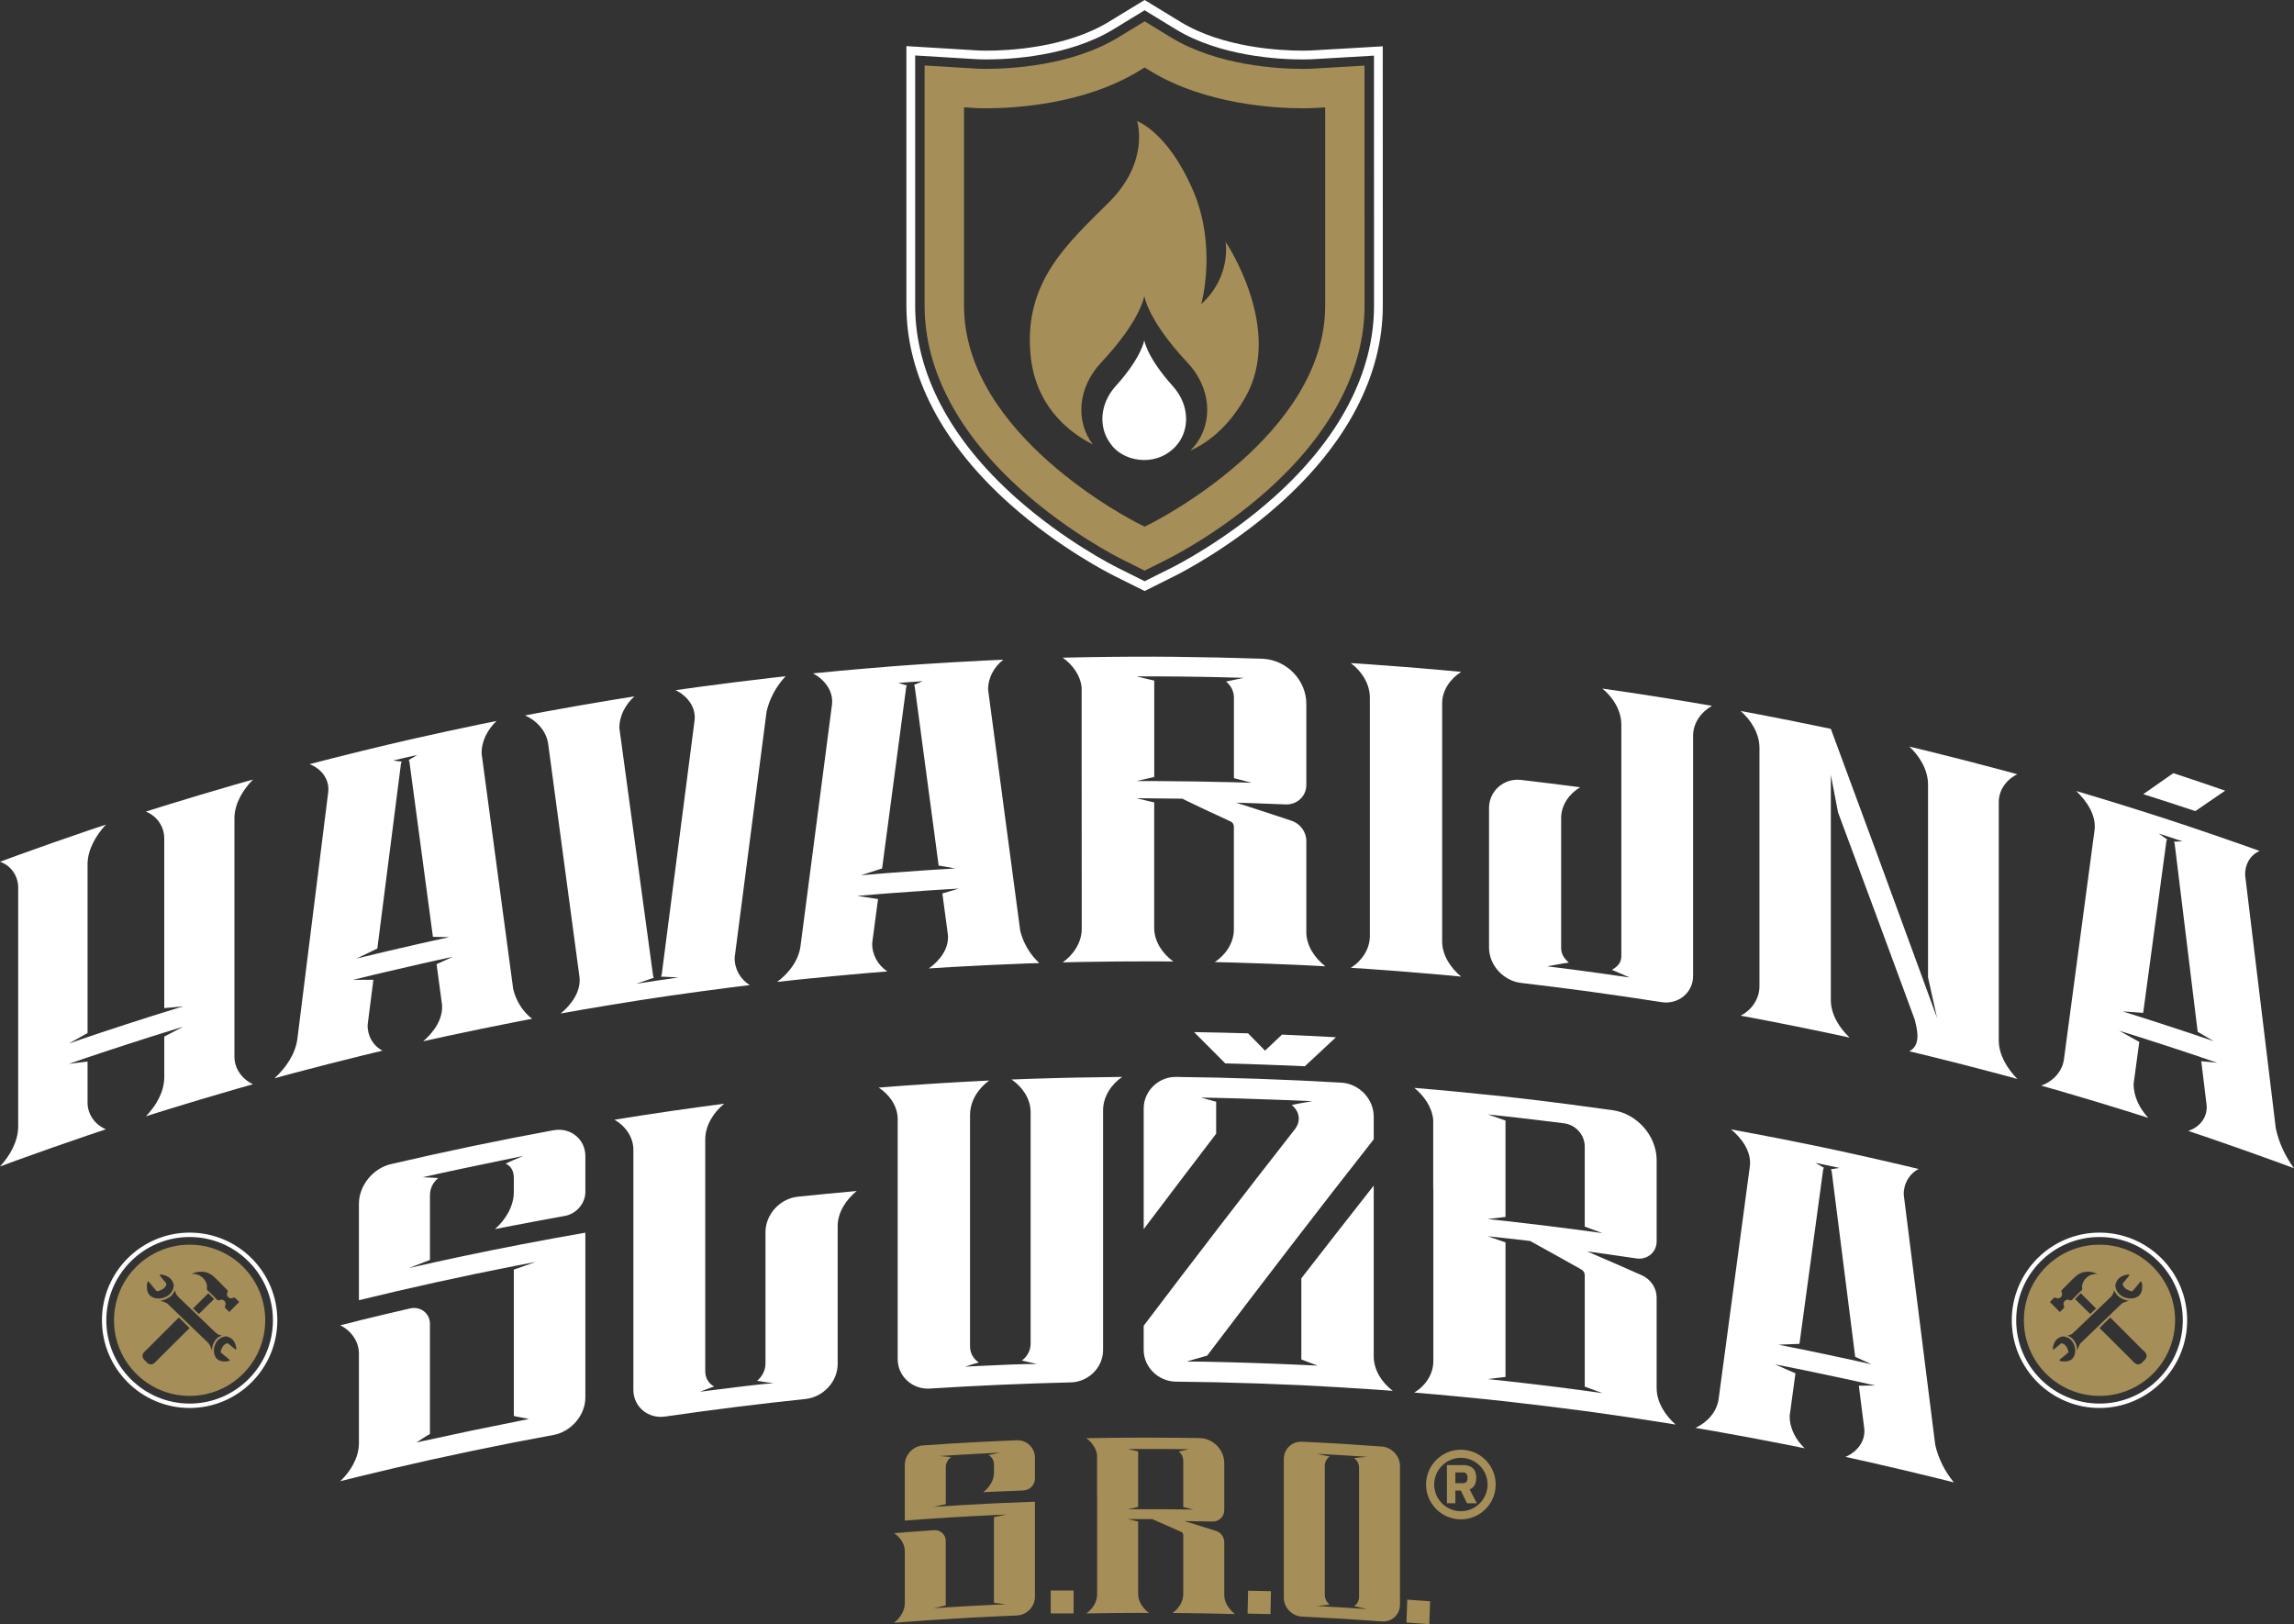
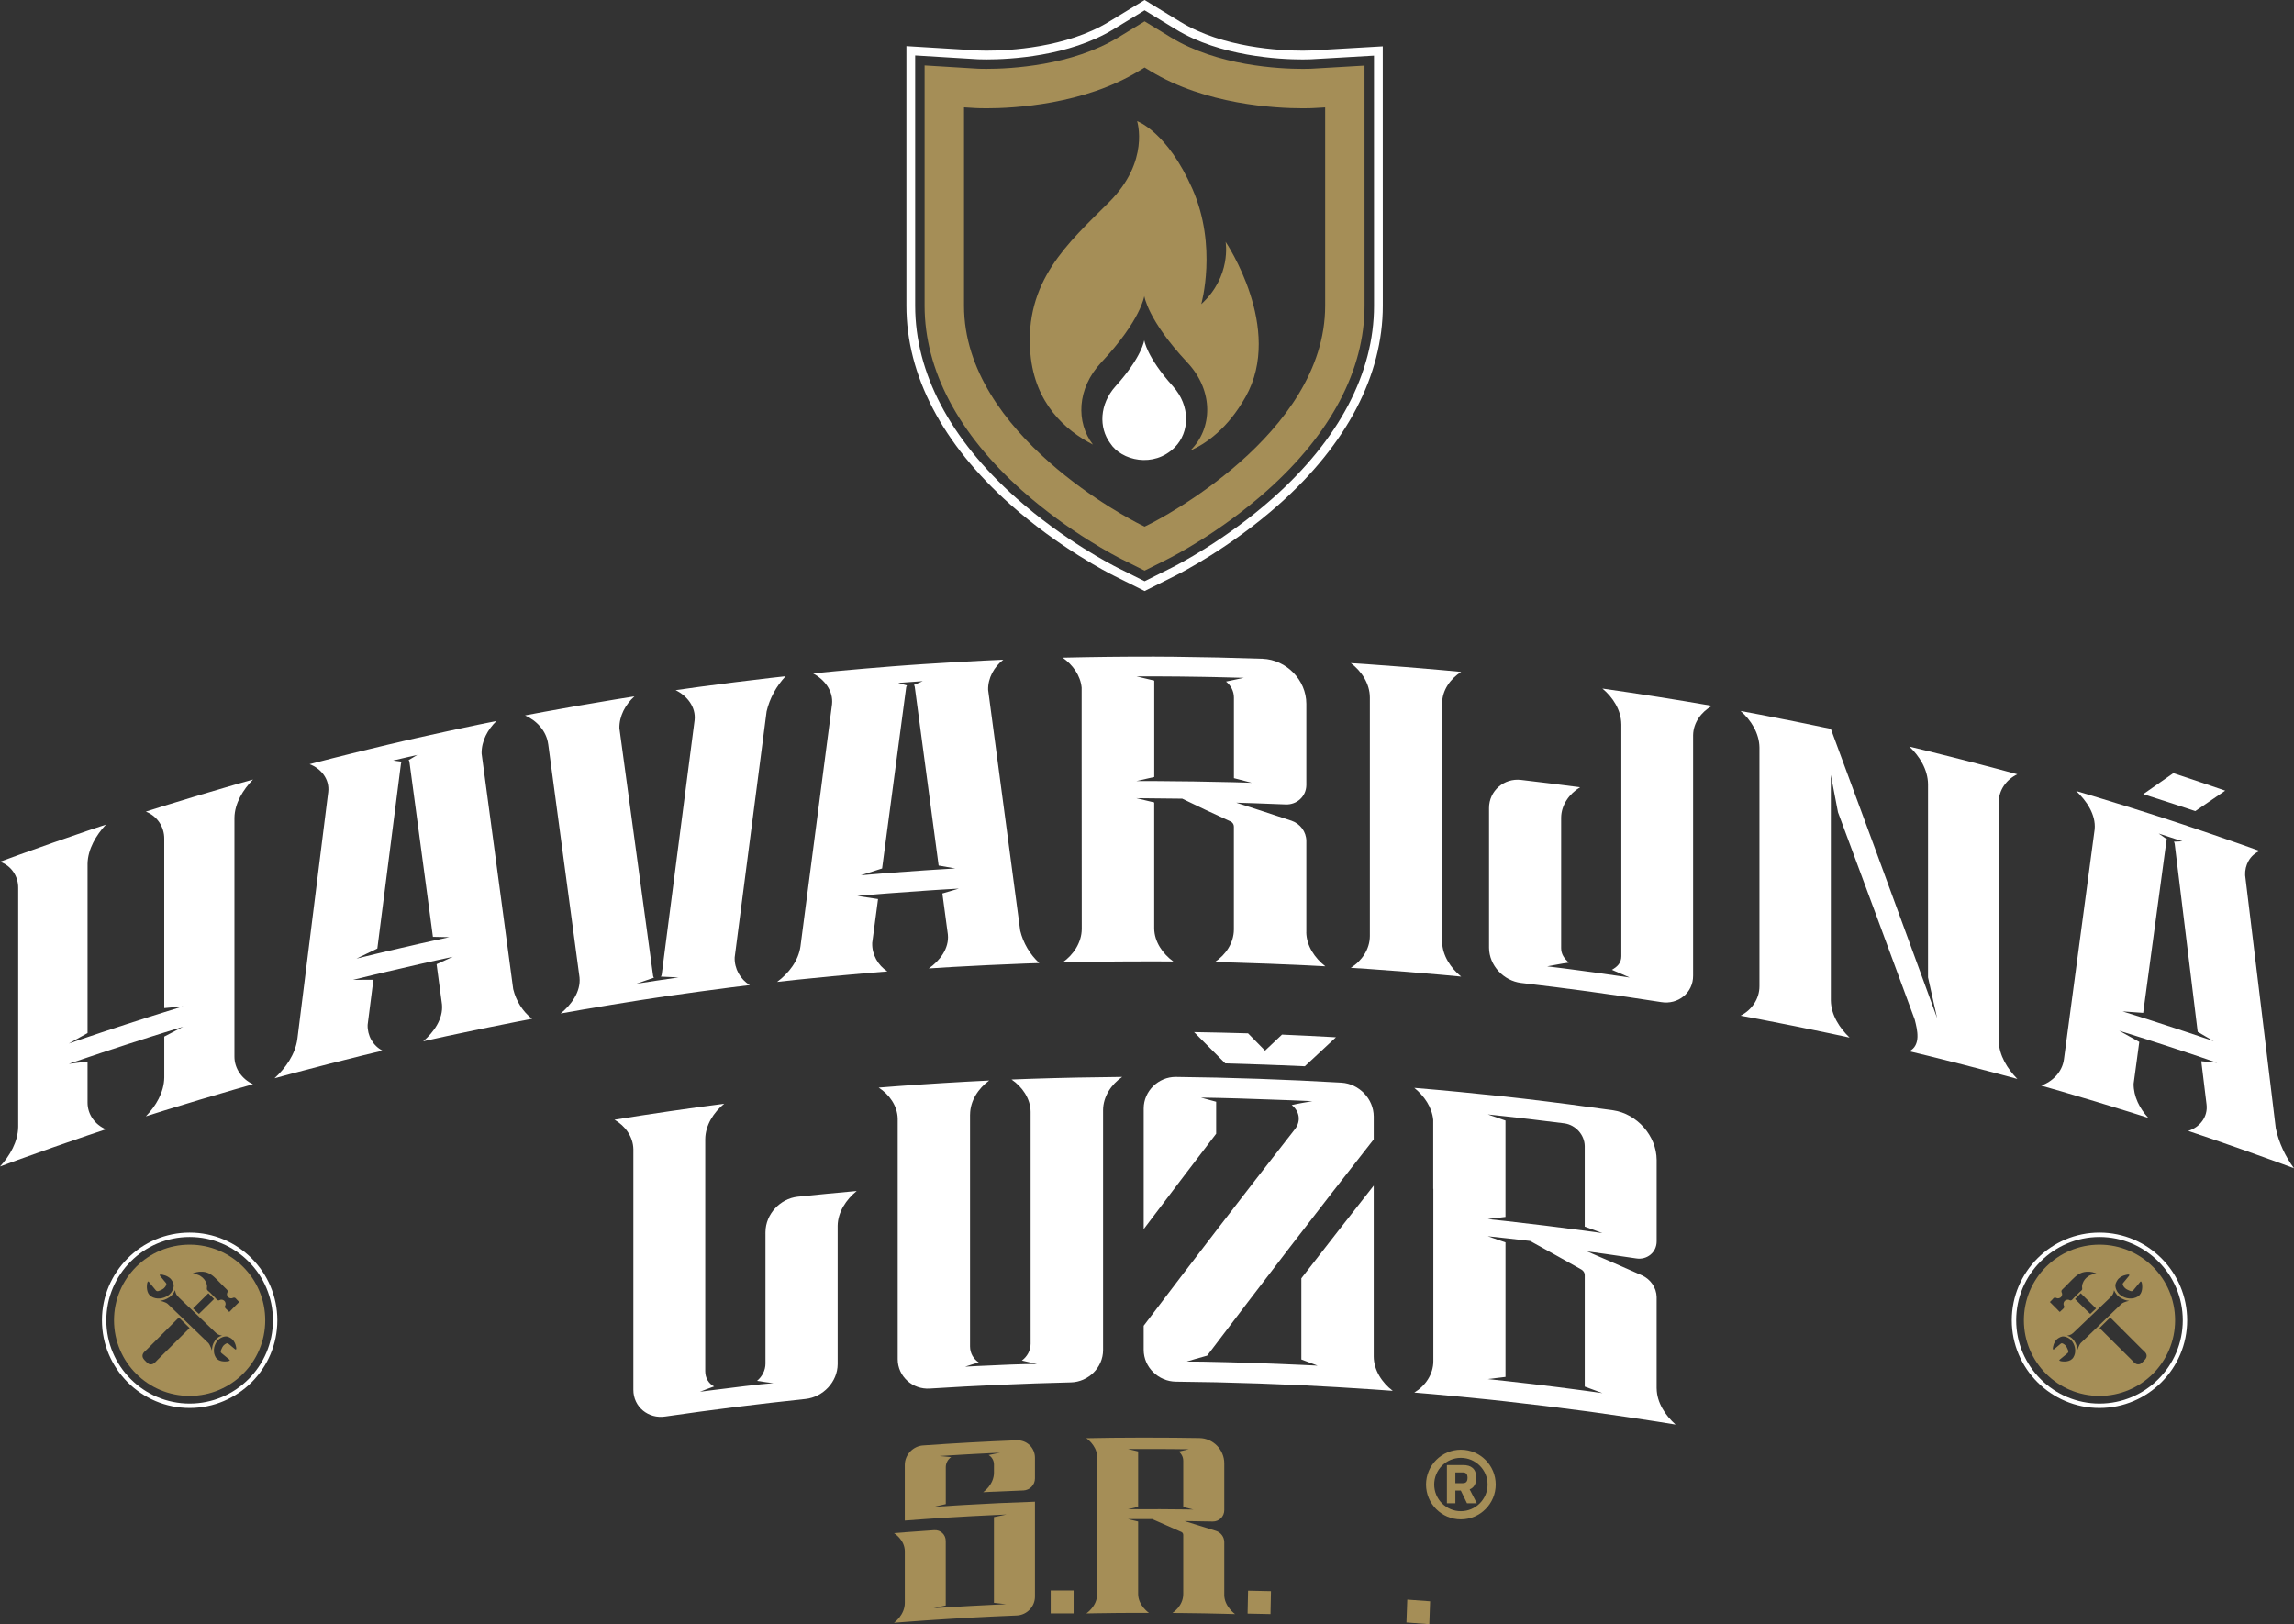
<svg xmlns="http://www.w3.org/2000/svg" id="Layer_2" viewBox="0 0 1131.55 801.23">
  <rect x="0" y="0" width="1131.55" height="801.23" fill="#333333" stroke="none" />
  <g id="Layer_1-2">
    <line x1="685.47" y1="740.51" x2="685.47" y2="742.77" fill="#a58e57" />
    <path d="M376.1,608.61c.44-.05.89-.11,1.48-.17-.59.06-1.04.11-1.48.16h0Z" fill="#fff" />
    <path d="M377.58,607.74c0,.27,0,.4,0,.67v64.27c0,3.3-1.63,6.41-4.15,8.51,2.64.44,6.34.96,8.06,1.14-3.23.21-7.96.72-13.9,1.44-1.3.16-1.95.24-3.25.4-.61.08-.91.12-1.52.19-1.99.25-2.99.37-4.98.63-5.36.69-7.23.84-12.58,1.58,2.62-1,4.98-1.93,6.99-2.62-2.69-1.42-4.38-4.11-4.38-7.55v-114.41h0c.06-6.91,4.13-13.26,9.36-17.52h0c-18.08,2.36-36.13,4.99-54.13,7.89,5.24,2.99,9.21,8.36,9.32,14.56v118.64c-.05,8.52,7.46,14.51,15.74,13.23,23.01-3.34,46.08-6.23,69.21-8.66,8.61-.93,15.77-8.43,15.82-17.17v-68.3c.1-6.79,4.25-12.96,9.39-17.12-9.74.87-19.45,1.81-29.18,2.82-8.64.97-15.75,8.63-15.81,17.37Z" fill="#fff" />
    <path d="M817.16,684.96v-45.12c-.09-4.64-3.03-8.78-7.21-10.69-9.01-4-18.05-7.94-27.11-11.83,3.62.49,5.43.74,9.04,1.25,5.08.71,10.15,1.46,15.23,2.22,5.31.84,10.07-2.97,10.06-8.43v-40.15c-.06-11.93-9.7-22.76-21.44-24.49-14.56-2.06-29.13-3.96-43.73-5.68-3.75-.43-5.62-.65-9.37-1.06-14.99-1.62-29.98-3.07-45-4.32,4.82,3.9,8.74,9.5,9.33,15.8v34.01s.04,0,.06,0v85.01c0,6.49-3.97,12.23-9.39,15.49,3.76.31,5.63.47,9.39.8,9.42.84,18.84,1.76,28.25,2.73,2.94.31,4.41.47,7.36.8,13.05,1.46,26.07,3.05,39.09,4.78,2.12.28,3.17.43,5.28.72,10.07,1.41,20.13,2.89,30.18,4.46,3.73.59,5.59.89,9.32,1.5-5.03-4.5-9.24-10.84-9.32-17.78ZM733.85,549.75c3.51.37,5.26.56,8.76.95,4.05.45,8.11.91,12.14,1.38,5.65.67,11.3,1.36,16.93,2.08,5.52.78,9.92,5.62,10.01,11.22v39.73c3.49,1.27,5.24,1.92,8.73,3.2-3.5-.49-5.24-.73-8.73-1.2h0c-13.01-1.73-26.04-3.33-39.09-4.79h0c-3.5-.39-5.26-.57-8.76-.94,3.51-.43,5.26-.64,8.76-1.06v-47.55c-3.5-1.22-5.26-1.83-8.76-3.03ZM781.7,686.03c-4.33-.58-8.65-1.15-12.98-1.7-4.37-.55-8.74-1.09-13.11-1.6-4.33-.51-8.67-1-13-1.48-3.5-.39-5.26-.57-8.76-.94,3.51-.43,5.26-.65,8.76-1.06v-66.36c-3.5-1.22-5.26-1.83-8.76-3.03,6.98.73,13.95,1.51,20.91,2.33h0c8.46,4.65,16.89,9.35,25.3,14.09.99.57,1.64,1.63,1.64,2.7v55.05c3.49,1.27,5.24,1.91,8.73,3.21-3.5-.49-5.24-.73-8.73-1.21Z" fill="#fff" />
-     <path d="M954.57,712.69c-5.17-41.08-10.34-82.15-15.51-123.22-.2-5.33,2.6-10.37,7.34-12.8-3.68-.89-5.53-1.34-9.22-2.2-9.83-2.3-19.67-4.51-29.52-6.66-2.22-.48-3.34-.72-5.56-1.19-.63-.13-.95-.2-1.58-.33-3.07-.65-4.61-.97-7.69-1.6-9.16-1.87-18.33-3.68-27.53-5.43-4.57-.86-6.85-1.28-11.43-2.11,5.24,4.28,10,10.77,9.32,17.87-5.14,38.35-10.3,76.71-15.44,115.06-.88,6.49-5.67,11.64-11.45,14.31,3.73.63,5.59.95,9.31,1.6,11.78,2.09,23.54,4.28,35.28,6.59,3.71.74,5.57,1.11,9.28,1.87-4.36-4.13-7.49-9.92-7.38-16.05.95-6.97,1.9-13.95,2.84-20.93-4.04-1.78-6.07-2.66-10.12-4.42,4.18.82,6.27,1.23,10.44,2.07,1.78.35,2.67.54,4.45.9,6.56,1.35,13.12,2.73,19.66,4.15,2.64.58,3.96.86,6.6,1.45,3.3.73,4.95,1.1,8.24,1.85-3.2.04-4.8.07-8,.12.89,6.99,1.77,14,2.66,20.99.76,6.43-3.61,11.75-9.26,14.11,4.55.99,6.82,1.49,11.36,2.52,11.7,2.65,23.37,5.41,35.02,8.29,2.84.71,4.25,1.06,7.09,1.78-4.41-5.33-7.7-11.83-9.2-18.59h0ZM915.35,671.29c-2.81-.62-4.21-.93-7.02-1.53-5.4-1.17-10.8-2.31-16.2-3.42-1.94-.4-2.91-.6-4.85-.99-4.01-.81-6.02-1.21-10.04-2,4.15-.17,6.22-.26,10.37-.41,3.9-28.67,7.8-57.35,11.7-86.01.07-.36.22-.63.41-.84-1.71-.99-2.57-1.49-4.29-2.47,2.4.5,3.59.75,5.99,1.26,2.39.51,3.59.76,5.98,1.28-1.72.26-2.57.39-4.29.65.18.3.34.64.4,1.04,3.87,30.48,7.74,60.96,11.59,91.45,3.23,1.49,4.85,2.23,8.07,3.74-3.13-.71-4.69-1.06-7.82-1.75Z" fill="#fff" />
    <path d="M498.96,532.53h0c5.26,3.57,9.35,9.4,9.41,15.94v114.4c0,3.37-1.72,6.4-4.32,8.29,2.34.59,5.97,1.43,7.43,1.73-4.02-.01-6.4,0-13.14.27-1.66.07-2.49.1-4.14.18-.62.02-.92.04-1.54.07-1.66.07-2.48.11-4.14.19-5.67.26-6.77.26-12.45.59,3.48-1.11,4.27-1.4,6.74-2.08-2.6-1.66-4.32-4.54-4.32-7.91v-114.41s0,0,.02,0c.03-6.75,4.08-12.88,9.41-16.76-15.05.73-30.08,1.65-45.11,2.76-3.76.28-5.64.43-9.38.73,5.2,3.36,9.25,8.95,9.38,15.32,0,39.55,0,79.1,0,118.64,0,8.58,7.4,15.08,15.85,14.51,23.17-1.47,46.36-2.49,69.57-3.05,8.56-.21,15.86-7.24,15.88-15.9v-118.41h0c.04-6.66,4.04-12.71,9.42-16.38-15.06.13-30.11.44-45.17.93-3.76.13-5.64.2-9.4.35Z" fill="#fff" />
-     <path d="M273.05,557.55c-26.96,4.96-53.77,10.55-80.46,16.78-8.61,2.11-15.45,10.45-15.55,19.35v47.72c25.34-6.18,50.81-11.78,76.41-16.81h0c4.31-.83,6.47-1.25,10.8-2.06-4.32,1.5-6.48,2.25-10.8,3.78v72.22c2.13.38,3.68.78,7.51,1.47-4.18.79-3.35.71-7.51,1.52-13.83,2.71-27.62,5.59-41.38,8.63-4.16.92-2.43.48-6.59,1.43,1.91-1.23,4.26-2.93,6.59-4.17v-54.24c.05-5.37-4.74-8.93-9.89-7.68-8.4,1.92-16.78,3.91-25.14,5.96v.05c-3.68.91-5.53,1.36-9.21,2.29,5.35,2.62,9.22,7.91,9.21,14v44.32c-.08,7.14-4.15,13.78-9.21,18.58,3.68-.93,5.52-1.38,9.21-2.29,11.65-2.84,23.33-5.57,35.03-8.19h0c13.76-3.04,27.55-5.91,41.38-8.63h0c6.52-1.26,13.06-2.49,19.6-3.69,8.59-1.63,15.62-9.56,15.69-18.39v-81.41c-20.88,3.63-41.68,7.64-62.42,12.01-8.22,1.77-16.43,3.58-24.62,5.44,4.15-1.62,6.22-2.41,10.38-4,0-10.56,0-21.13,0-31.69,0-3.51,1.32-6.34,4.07-8.7-2.65-.16-5.14-.37-7.73-.39,6.84-1.54,12.1-2.68,18.97-4.14h0c4.28-.91,6.43-1.35,10.71-2.23h0c6.86-1.42,13.33-2.81,20.02-4.15-3.63,1.57-5.51,2.24-8.72,3.81,2.75,1.21,4.05,3.67,4.05,7.18v6.98c-.08,7.05-4.15,13.56-9.29,18.13,3.72-.75,5.57-1.11,9.29-1.84v.03c8.43-1.64,16.87-3.22,25.33-4.73,5.5-1.07,9.86-6.01,9.96-11.66v-17.73c.07-8.48-7.45-14.41-15.69-12.83Z" fill="#fff" />
    <path d="M677.61,669.16v-84.29c-11.95,15.2-23.85,30.44-35.7,45.73v40.04c1.62.57,5.79,2.18,8.01,3.03-4.23-.23-3.79-.17-8.01-.37h0c-16.3-.74-32.6-1.28-48.91-1.59h0c-2.07-.04-3.95,0-7.67-.04,2.66-.8,5.32-1.6,10.12-2.92,27.4-36.13,54.13-71.05,82.16-106.7v-11.31c-.04-8.69-7.23-16.09-15.85-16.65-27.22-1.58-54.47-2.53-81.74-2.83-8.56-.08-15.86,6.93-15.87,15.54v59.54c11.86-15.73,23.77-31.41,35.74-47.06v-15.78c-2.66-.65-6.04-1.7-7.51-2.05,6.97.11,11.16.22,18.13.41h0c5.28.16,10.56.34,15.84.54h0c6.97.26,14,.46,20.96.82-3.61.63-6.44,1.06-10.14,1.91,3.81,3.01,4.66,7.81,1.67,11.78-25.16,32.17-50.06,64.54-74.7,97.1v11.88c.02,8.65,7.32,15.6,15.87,15.69,6.62.08,13.25.18,19.87.31h0c14.01.32,28.02.8,42.03,1.45h0c11.91.59,23.81,1.29,35.7,2.1,3.76.26,5.64.4,9.4.68-5.29-4-9.36-10.17-9.4-16.97Z" fill="#fff" />
    <path d="M666.3,477.43c3.76.24,5.64.36,9.4.62,11.9.83,23.78,1.78,35.66,2.84,3.76.34,5.64.52,9.39.88-5.12-4.19-9.29-10.36-9.39-17.16v-117.75c.04-6.43,4.11-12.07,9.39-15.41-3.75-.36-5.63-.54-9.39-.88-11.88-1.06-23.76-2-35.66-2.83-3.76-.26-5.64-.39-9.4-.62,5.31,3.94,9.36,10.12,9.4,16.9v117.74c-.02,6.53-3.99,12.31-9.4,15.67Z" fill="#fff" />
    <path d="M124.77,384.55c-3.66,1.03-5.49,1.54-9.14,2.6-11.57,3.35-23.1,6.8-34.61,10.36-3.63,1.13-5.45,1.71-9.08,2.86,5.51,2.14,9.15,7.46,9.08,13.43v83.51c3.73-.36,5.6-.53,9.32-.87-3.72,1.14-5.59,1.71-9.32,2.88-2.87.89-4.32,1.35-7.19,2.25-7.85,2.5-15.67,5.04-23.49,7.64-2.86.96-4.3,1.44-7.16,2.41-.95.32-1.42.48-2.36.8-2.75.94-4.13,1.41-6.88,2.36,3.7-2.08,5.54-3.11,9.25-5.17v-83.51c.13-7.26,4.24-14.11,9.05-19.32-3.63,1.21-5.43,1.81-9.05,3.03-11.44,3.89-22.84,7.9-34.21,12.01-3.59,1.31-5.39,1.97-8.98,3.29,5.51,1.88,9.08,7.16,8.98,13v117.74c-.1,7.35-4.1,14.3-8.98,19.58,3.59-1.33,5.39-1.99,8.98-3.3,11.36-4.11,22.77-8.11,34.21-12.01,3.61-1.22,5.42-1.83,9.05-3.03-5.34-2.23-9.09-7.34-9.05-13.25,0-6.73,0-13.45,0-20.18-3.7.45-5.55.68-9.24,1.15,2.75-.95,4.13-1.42,6.88-2.36.94-.32,1.41-.48,2.36-.8,2.86-.97,4.29-1.45,7.16-2.41,7.81-2.59,15.64-5.13,23.49-7.63,2.87-.91,4.32-1.36,7.19-2.26,3.73-1.16,5.6-1.74,9.32-2.87-3.72,1.94-5.59,2.92-9.32,4.87v20.18c-.09,7.26-4.12,14.08-9.08,19.15,3.63-1.16,5.45-1.73,9.08-2.86,11.51-3.56,23.04-7.01,34.61-10.36,3.65-1.05,5.48-1.57,9.14-2.6-5.33-2.48-9.18-7.66-9.14-13.69v-117.74c.11-7.17,4.26-13.88,9.14-18.88Z" fill="#fff" />
    <path d="M1122.58,556.71s0,0,0,0c-5.04-41.64-10.08-83.28-15.13-124.91-.23-5.1,2.4-10.02,7.16-12-3.59-1.3-5.4-1.93-9-3.21-9.59-3.37-19.21-6.66-28.85-9.88-2.18-.72-3.26-1.08-5.44-1.79-.62-.2-.93-.31-1.54-.51-3.01-.98-4.51-1.47-7.52-2.44-8.97-2.87-17.95-5.67-26.97-8.41-4.48-1.36-6.72-2.03-11.2-3.35,5.06,4.76,9.8,11.6,9.13,18.87-5.04,37.8-10.09,75.6-15.14,113.4-.8,6.22-5.5,11.01-11.23,13.07,3.66,1.04,5.48,1.56,9.14,2.61,11.56,3.36,23.09,6.83,34.59,10.42,3.63,1.13,5.45,1.71,9.08,2.87-4.2-4.53-7.31-10.54-7.22-16.85.93-6.87,1.86-13.74,2.79-20.61-3.96-2.22-5.94-3.33-9.91-5.52,4.09,1.27,6.13,1.91,10.22,3.2,1.74.56,2.62.83,4.35,1.39,6.43,2.06,12.84,4.15,19.24,6.29,2.58.86,3.87,1.29,6.44,2.16,3.23,1.09,4.83,1.64,8.05,2.75-3.12-.31-4.68-.46-7.81-.75.87,7.09,1.73,14.19,2.59,21.28.77,6.19-3.35,11.31-9.04,13.1,4.45,1.49,6.67,2.23,11.1,3.75,11.43,3.93,22.83,7.97,34.18,12.11,2.77,1.02,4.16,1.53,6.92,2.56-4.28-5.77-7.47-12.57-8.97-19.6ZM1084.28,511.03c-2.74-.93-4.11-1.38-6.86-2.3-5.28-1.75-10.55-3.48-15.84-5.18-1.9-.61-2.85-.91-4.75-1.52-3.92-1.25-5.89-1.86-9.82-3.09,4.05.28,6.09.42,10.15.72,3.81-28.25,7.62-56.49,11.45-84.74.06-.35.21-.6.39-.79-1.68-1.17-2.52-1.76-4.2-2.94,2.35.76,3.52,1.14,5.86,1.91,2.34.77,3.51,1.15,5.85,1.93-1.68.07-2.52.11-4.2.19.19.32.33.68.39,1.08,3.78,30.91,7.56,61.81,11.34,92.71,3.16,1.84,4.74,2.77,7.89,4.62-3.05-1.04-4.59-1.56-7.64-2.6Z" fill="#fff" />
-     <path d="M430.22,465.25c.97-7.24,1.93-14.49,2.89-21.74-4.1-.63-6.15-.94-10.24-1.55,4.22-.37,6.34-.55,10.56-.89,1.8-.15,2.7-.22,4.5-.36,6.65-.5,13.31-.98,19.96-1.43,2.68-.18,4.02-.26,6.7-.43,3.35-.21,5.03-.3,8.39-.49-3.25.95-4.88,1.43-8.14,2.39.91,6.75,1.8,13.49,2.71,20.24.72,6.92-4.02,13.01-9.42,16.75,4.62-.3,6.94-.45,11.55-.72,11.9-.67,23.8-1.24,35.72-1.69,2.9-.11,4.36-.15,7.25-.24-4.6-4.22-7.95-9.89-9.41-15.96h0c-5.27-39.6-10.55-79.2-15.83-118.8-.14-5.86,2.93-11.36,7.48-14.89-3.76.16-5.64.25-9.41.43-10.02.51-20.03,1.09-30.05,1.74-2.25.15-3.39.23-5.64.39-.65.04-.96.07-1.6.11-3.12.22-4.68.34-7.79.58-9.3.73-18.58,1.52-27.86,2.38-4.61.43-6.92.66-11.53,1.12,5.59,2.93,10.12,8.6,9.4,15.23-5.19,39.81-10.39,79.62-15.57,119.43-.99,7.16-5.84,13.34-11.52,17.54,3.75-.42,5.62-.63,9.37-1.03,11.87-1.24,23.74-2.37,35.62-3.38,3.75-.32,5.64-.47,9.39-.76-4.66-3.04-7.63-8.33-7.47-13.95ZM435.11,428.42c3.95-29.78,7.91-59.55,11.87-89.33.07-.37.21-.69.4-.95-1.74-.5-2.61-.75-4.35-1.25,2.43-.18,3.64-.27,6.07-.44,2.43-.17,3.65-.26,6.07-.42-1.74.74-2.61,1.12-4.36,1.87.2.25.35.55.41.93,3.93,29.38,7.85,58.77,11.78,88.15,3.28.57,4.92.85,8.21,1.44-3.18.18-4.77.28-7.95.48-2.86.18-4.28.27-7.13.46-5.48.37-10.96.76-16.44,1.18-1.97.16-2.95.23-4.92.39-4.05.32-6.09.49-10.16.85,4.19-1.35,6.29-2.03,10.49-3.35Z" fill="#fff" />
+     <path d="M430.22,465.25c.97-7.24,1.93-14.49,2.89-21.74-4.1-.63-6.15-.94-10.24-1.55,4.22-.37,6.34-.55,10.56-.89,1.8-.15,2.7-.22,4.5-.36,6.65-.5,13.31-.98,19.96-1.43,2.68-.18,4.02-.26,6.7-.43,3.35-.21,5.03-.3,8.39-.49-3.25.95-4.88,1.43-8.14,2.39.91,6.75,1.8,13.49,2.71,20.24.72,6.92-4.02,13.01-9.42,16.75,4.62-.3,6.94-.45,11.55-.72,11.9-.67,23.8-1.24,35.72-1.69,2.9-.11,4.36-.15,7.25-.24-4.6-4.22-7.95-9.89-9.41-15.96h0c-5.27-39.6-10.55-79.2-15.83-118.8-.14-5.86,2.93-11.36,7.48-14.89-3.76.16-5.64.25-9.41.43-10.02.51-20.03,1.09-30.05,1.74-2.25.15-3.39.23-5.64.39-.65.04-.96.07-1.6.11-3.12.22-4.68.34-7.79.58-9.3.73-18.58,1.52-27.86,2.38-4.61.43-6.92.66-11.53,1.12,5.59,2.93,10.12,8.6,9.4,15.23-5.19,39.81-10.39,79.62-15.57,119.43-.99,7.16-5.84,13.34-11.52,17.54,3.75-.42,5.62-.63,9.37-1.03,11.87-1.24,23.74-2.37,35.62-3.38,3.75-.32,5.64-.47,9.39-.76-4.66-3.04-7.63-8.33-7.47-13.95ZM435.11,428.42c3.95-29.78,7.91-59.55,11.87-89.33.07-.37.21-.69.4-.95-1.74-.5-2.61-.75-4.35-1.25,2.43-.18,3.64-.27,6.07-.44,2.43-.17,3.65-.26,6.07-.42-1.74.74-2.61,1.12-4.36,1.87.2.25.35.55.41.93,3.93,29.38,7.85,58.77,11.78,88.15,3.28.57,4.92.85,8.21,1.44-3.18.18-4.77.28-7.95.48-2.86.18-4.28.27-7.13.46-5.48.37-10.96.76-16.44,1.18-1.97.16-2.95.23-4.92.39-4.05.32-6.09.49-10.16.85,4.19-1.35,6.29-2.03,10.49-3.35" fill="#fff" />
    <path d="M188.68,518.3c-4.73-2.44-7.54-7.46-7.33-12.79.95-7.4,1.88-14.79,2.83-22.18-4.02,0-6.03,0-10.05.04,4.15-1.03,6.22-1.53,10.37-2.53,1.77-.42,2.65-.63,4.42-1.05,6.53-1.54,13.06-3.05,19.6-4.53,2.64-.59,3.96-.88,6.58-1.47,3.3-.73,4.96-1.09,8.26-1.79-3.2,1.45-4.8,2.18-8.01,3.65.89,6.6,1.78,13.21,2.66,19.82.69,7.16-4.09,13.75-9.26,18.21,4.54-1.02,6.81-1.52,11.36-2.51,11.71-2.52,23.43-4.92,35.18-7.22,2.87-.56,4.31-.83,7.17-1.37-4.63-3.53-7.91-8.87-9.28-14.51,0,0,0,0-.02,0-5.2-38.78-10.4-77.56-15.6-116.35-.11-6.12,3-11.92,7.36-16.05-3.71.74-5.56,1.12-9.27,1.88-9.87,2.06-19.73,4.19-29.56,6.4-2.23.5-3.33.76-5.55,1.26-.63.15-.95.22-1.58.36-3.06.71-4.6,1.06-7.65,1.79-9.12,2.17-18.23,4.4-27.32,6.7-4.52,1.15-6.78,1.73-11.29,2.91,5.69,2.15,9.96,7.43,9.2,13.78-5.09,40.61-10.17,81.23-15.23,121.85-1.03,7.53-5.77,14.29-11.28,19.32,3.66-1,5.5-1.49,9.17-2.48,11.6-3.08,23.23-6.06,34.89-8.92,3.69-.9,5.53-1.34,9.23-2.22ZM186.13,467.92c3.89-30.39,7.77-60.78,11.65-91.17.07-.38.21-.72.41-1.01-1.71-.24-2.56-.35-4.27-.58,2.38-.56,3.58-.84,5.96-1.39,2.39-.55,3.58-.82,5.97-1.36-1.71,1.02-2.58,1.53-4.29,2.55.19.21.34.49.4.85,3.86,28.78,7.72,57.56,11.58,86.33,3.23.06,4.85.09,8.09.17-3.14.68-4.71,1.02-7.83,1.71-2.8.62-4.2.93-7.01,1.56-5.4,1.21-10.78,2.46-16.15,3.73-1.94.46-2.89.69-4.82,1.15-3.99.96-5.98,1.44-9.97,2.42,4.11-2,6.18-3,10.29-4.97Z" fill="#fff" />
    <path d="M844.47,348.19c-17.98-3.11-36-5.94-54.07-8.51,5.22,4.31,9.28,10.69,9.34,17.62h.01v114.41c0,3.37-2.09,5.29-4.69,6.71,4.07,1.71,6.6,2.81,8.78,3.8-5.61-.84-8.43-1.24-14.05-2.03h-.04c-3.87-.54-5.81-.81-9.68-1.32-.02,0-.03,0-.04,0-6.75-.91-10.07-1.35-16.84-2.16,3.83-.64,6.59-1.32,10.64-1.83-2.26-2.11-3.77-4.11-3.77-7.22v-64.23c.03-6.36,4.05-11.91,9.36-15.07-9.7-1.27-19.4-2.48-29.12-3.61-8.39-1-15.82,5.35-15.81,13.88v68.91c.06,8.76,7.21,16.32,15.81,17.35,23.11,2.7,46.15,5.85,69.13,9.46,8.25,1.37,15.78-4.54,15.72-13.04v-118.64c.1-6.17,4.06-11.52,9.31-14.46Z" fill="#fff" />
    <path d="M270.41,367.05c5.15,38.37,10.3,76.74,15.45,115.11.7,7.1-4.09,13.55-9.32,17.81,4.57-.82,6.86-1.23,11.44-2.02,9.21-1.57,18.42-3.09,27.65-4.53,3.1-.48,4.65-.71,7.75-1.18.64-.1.96-.15,1.6-.24,2.24-.34,3.36-.5,5.61-.83,9.95-1.43,19.91-2.78,29.88-4.06,3.74-.48,5.62-.71,9.36-1.16-4.69-2.86-7.62-8.1-7.44-13.64,5.24-40.46,10.49-80.91,15.75-121.37h0c1.5-6.44,4.84-12.54,9.37-17.34-2.89.32-4.33.48-7.23.81-11.86,1.37-23.7,2.85-35.53,4.45-4.6.63-6.89.95-11.49,1.61,5.62,2.73,10.1,8.27,9.36,14.84-5.41,41.82-10.82,83.64-16.22,125.46-.07.39-.21.73-.41,1.01,3.48.15,5.22.22,8.7.39-4.16.6-6.24.9-10.41,1.53-4.16.62-6.23.94-10.4,1.59,3.48-1.2,5.22-1.8,8.69-2.99-.19-.22-.34-.5-.41-.86-5.55-40.73-11.09-81.45-16.63-122.18-.12-6.05,2.99-11.77,7.42-15.73-3.73.59-5.59.88-9.33,1.49-11.8,1.94-23.58,3.99-35.34,6.15-3.72.69-5.58,1.04-9.3,1.75,5.8,2.56,10.56,7.7,11.42,14.15Z" fill="#fff" />
    <path d="M985.92,395.76c-.03-6.05,3.82-11.28,9.17-13.8-3.67-1.01-5.5-1.5-9.17-2.49-11.6-3.09-23.23-6.08-34.89-8.95-3.68-.9-5.53-1.34-9.22-2.23,5.08,4.75,9.13,11.39,9.22,18.51v95.35c1.49,6.7,2.99,13.39,4.48,20.09-1.49-4.1-2.99-8.19-4.48-12.29-.72-1.95-1.07-2.93-1.78-4.87-.61-1.69-.92-2.53-1.54-4.22-14.77-40.47-29.65-80.91-44.62-121.31-11.72-2.47-23.45-4.84-35.21-7.08-3.72-.71-5.58-1.05-9.3-1.74,5.15,4.5,9.22,11,9.3,18.02,0,39.25,0,78.49,0,117.74.02,6.27-3.82,11.77-9.3,14.55,3.71.69,5.57,1.03,9.3,1.73,11.76,2.25,23.49,4.62,35.21,7.09,3.7.79,5.55,1.19,9.25,1.99-4.96-4.72-9.15-11.23-9.25-18.28v-111.3c1.18,6.14,2.35,12.28,3.53,18.42,12.69,34.05,25.29,68.14,37.84,102.25,1.28,5.02,3.22,12.61-2.65,15.66,3.69.88,5.53,1.32,9.22,2.23,11.66,2.87,23.29,5.86,34.89,8.94,3.66.99,5.5,1.49,9.17,2.49-4.88-4.97-9.05-11.63-9.17-18.78h0c0-39.25,0-78.49,0-117.74Z" fill="#fff" />
    <path d="M1097.6,390.04c-8.51-2.94-17.03-5.82-25.57-8.64-4.95,3.45-9.9,6.9-14.84,10.37,8.58,2.73,17.14,5.51,25.68,8.35,4.91-3.37,9.82-6.73,14.74-10.08Z" fill="#fff" />
    <path d="M658.98,511.7c-8.87-.5-17.74-.94-26.61-1.32-3.35,3.15-5.02,4.74-8.37,7.91-3.35-3.42-5.02-5.12-8.37-8.53-8.88-.26-17.75-.47-26.63-.61,5.14,5.13,10.26,10.26,15.37,15.42,4.2.11,8.41.24,12.62.38-.01.01-.02.02-.03.02,2.82.09,4.23.13,7.04.23,2.82.1,4.23.16,7.04.28-.01,0-.02-.01-.02-.02,4.2.16,8.4.34,12.61.54,5.1-4.78,10.22-9.54,15.35-14.3Z" fill="#fff" />
    <path d="M644.37,459.92v-45.12c-.05-4.5-3.03-8.46-7.27-9.91-9.09-3.03-18.19-6-27.31-8.92,3.64.1,5.46.16,9.11.28,5.11.17,10.23.36,15.34.58,5.48.2,10.07-3.98,10.13-9.51v-40.15c-.02-11.78-9.89-21.75-21.61-22.19-14.67-.5-29.33-.83-44-.98-3.76-.04-5.65-.05-9.42-.06-15.05-.02-30.1.15-45.16.5,4.88,3.42,8.79,8.72,9.36,14.8v34.01l.05,85.01c-.04,6.69-4.07,12.74-9.41,16.49,3.76-.09,5.65-.13,9.41-.21,11.92-.21,23.83-.3,35.74-.29,3.77.01,5.65.02,9.42.06-5.21-3.79-9.35-9.71-9.42-16.34v-62.12c-3.52-.84-5.28-1.26-8.8-2.09l22.63.24c6.74,3.28,15.36,7.39,23.82,11.22,1,.45,1.65,1.45,1.65,2.52v50.81c-.03,6.62-4.04,12.5-9.41,16.06,3.76.08,5.64.13,9.41.23,11.92.34,23.82.8,35.72,1.36,3.77.18,5.65.28,9.41.49-5.17-4-9.32-10.05-9.41-16.78ZM569.35,385.3c-3.52-.01-5.28-.01-8.8,0,3.52-.81,5.28-1.21,8.8-2v-47.55c-3.52-.84-5.28-1.26-8.8-2.09,3.52,0,5.28,0,8.8,0,4.07.02,8.14.04,12.21.08,4.38.05,6.57.08,10.95.15,2.42.04,3.65.06,6.07.11,4.98.11,9.96.24,14.93.38-3.5.73-5.26,1.1-8.76,1.84,2.37,1.87,3.9,4.74,3.9,7.93v39.73c3.51.9,5.28,1.35,8.79,2.27-3.51-.11-5.28-.17-8.79-.26-13.11-.33-26.2-.52-39.3-.59Z" fill="#fff" />
    <path d="M564.6,5.07l15.35,9.37c22.02,13.43,51.17,14.89,62.67,14.89,1.43,0,2.84-.03,3.95-.08h.04s.03,0,.03,0l31.1-1.8.02,123.38c0,33.04-17.19,65.8-49.72,94.74-23.65,21.04-47.62,33.26-50.29,34.59l-13.15,6.56-13.17-6.57c-2.66-1.32-26.63-13.54-50.28-34.58-32.53-28.94-49.73-61.7-49.73-94.74V27.36l31.16,1.89h.04s.03,0,.03,0c.62.03,1.94.07,3.91.07,11.51,0,40.65-1.45,62.67-14.88l15.36-9.37M564.6,0l-17.62,10.74c-21.09,12.86-49.28,14.25-60.41,14.25-1.91,0-3.18-.04-3.72-.07l-35.75-2.17v128.07c0,34.31,17.7,68.19,51.17,97.98,24.08,21.42,48.53,33.88,51.23,35.22l15.1,7.53,15.09-7.53c2.71-1.36,27.17-13.82,51.23-35.22,33.47-29.78,51.17-63.67,51.17-97.98l-.02-127.97-35.68,2.07c-1.04.04-2.38.07-3.76.07-11.14,0-39.34-1.39-60.42-14.25l-17.6-10.74h0Z" fill="#fff" />
    <path d="M673.08,32.37l-26.24,1.53c-.19,0-1.73.08-4.22.08-11.9,0-42.07-1.51-65.1-15.57l-12.93-7.89-12.93,7.89c-23.04,14.05-53.2,15.56-65.1,15.56-2.49,0-4-.07-4.19-.08l-26.3-1.6v118.52c0,31.67,16.66,63.23,48.16,91.26,23.18,20.63,46.67,32.6,49.27,33.89l11.09,5.54,11.07-5.54c2.6-1.29,26.06-13.24,49.27-33.89,31.51-28.03,48.16-59.59,48.16-91.26l-.02-118.45ZM567.01,258.59l-2.41,1.2-2.42-1.2c-3.54-1.76-86.66-43.96-86.66-107.76V52.95l5.76.35c.14,0,2.07.12,5.28.12,13.54,0,47.98-1.8,75.22-18.41l2.81-1.71,2.81,1.71c27.23,16.61,61.67,18.41,75.22,18.41,2.79,0,4.62-.08,5.14-.11l5.9-.33v97.85c0,63.8-83.12,106-86.65,107.76Z" fill="#a58e57" />
    <path d="M604.55,119.33s3.04,16.97-12.02,30.71c0,0,8.14-28.48-4.34-56.82-12.47-28.34-27.3-33.48-27.3-33.48,0,0,6.46,19.74-13.8,39.96-20.27,20.22-41.98,39.04-38.81,74.88,2.17,24.42,17.24,37.8,30.83,44.74-8.4-10.93-7.99-27.65,4.11-40.54,19.63-20.92,21.22-32.77,21.22-32.77,0,0,1.59,11.85,21.2,32.77,13.26,14.13,12.49,32.87,1.43,43.54,7.81-3.44,18.45-10.78,27.33-26.54,19.02-33.75-9.83-76.45-9.83-76.45Z" fill="#a58e57" />
    <path d="M579.47,220.66c7.36-7.4,7.87-20.36-.95-30.16-13.04-14.49-14.1-22.69-14.1-22.69,0,0-1.06,8.2-14.12,22.69-8.04,8.93-8.32,20.5-2.72,28.08,5.5,8.68,21.54,12.48,31.89,2.08Z" fill="#fff" />
    <path d="M93.54,608.06c-23.85,0-43.25,19.41-43.25,43.25s19.4,43.26,43.25,43.26,43.26-19.4,43.26-43.26-19.41-43.25-43.26-43.25ZM93.54,692.4c-22.65,0-41.09-18.43-41.09-41.09s18.43-41.08,41.09-41.08,41.09,18.43,41.09,41.08-18.44,41.09-41.09,41.09Z" fill="#fff" fill-rule="evenodd" />
    <path d="M93.54,614.01c-20.6,0-37.3,16.7-37.3,37.3s16.7,37.3,37.3,37.3,37.29-16.7,37.29-37.3-16.7-37.3-37.29-37.3ZM72.52,633.57c.09-.8.42-1.82.88-1.25.46.56,3,3.71,3.47,4.23.47.52.98.53,1.85.14.87-.39,1.95-.72,2.77-1.89.83-1.16.63-1.57.34-1.92,0,0-2.43-2.99-2.87-3.49s.01-.74.65-.63c.65.11,2.73.36,4.52,2.05.45.43,1.33,1.84,1.53,2.88.19,1.04-.35,3.77-2.75,5.4-2.39,1.62-5.63,2.1-8.25.52-2.62-1.57-2.23-5.23-2.14-6.04ZM77.67,670.88c-.73.72-1.51,1.78-2.47,2.05-1.64.47-2.45-.5-3.3-1.35-.93-.93-2.16-2.11-1.36-3.81.38-.78,1.44-1.58,2.14-2.28,5.17-5.17,10.42-10.49,15.55-15.55,1.81,1.77,3.5,3.39,5.28,5.2-5.22,5.2-10.61,10.5-15.85,15.75ZM102.76,662.51l-20.05-19.31c-1.14-.99-3.8-1.52-3.8-1.52,1.37-.12,2.94-.57,4.82-1.85,1.79-1.22,2.61-3.39,2.61-3.39.3,1.92.84,2.53,1.95,3.68l17.57,16.8c1.15,1.12,1.76,1.66,3.68,1.97,0,0-1.98.3-3.46,2.42-1.3,1.86-1.39,3.01-1.56,4.9,0,0-.76-2.57-1.76-3.72ZM95.22,645.48c.09-.13.72-.71.92-.91,2.14-2.14,4.73-4.7,6.65-6.61.89.96,1.89,1.91,2.8,2.86-1.9,1.89-3.84,3.81-5.73,5.66-.61.6-1.14,1.1-1.75,1.69l-2.89-2.7ZM115.94,665.58c-.46-.41-3.25-2.7-3.25-2.7-.32-.26-.71-.46-1.8.32-1.08.77-1.39,1.77-1.76,2.58-.37.81-.37,1.28.12,1.72.48.44,3.41,2.82,3.94,3.25.53.43-.41.74-1.17.81-.75.08-4.17.44-5.63-2.01-1.45-2.45-1-5.47.52-7.7,1.53-2.23,4.07-2.72,5.04-2.54.97.18,2.28,1,2.68,1.43,1.58,1.67,1.8,3.62,1.9,4.22.1.6-.12,1.03-.59.62ZM114.33,645.97c-.14.13-1.11,1.22-1.26,1.21-.06,0-.51-.51-.56-.56-.48-.48-1.52-1.22-1.58-1.86-.05-.48.27-.74.33-1.16.21-1.64-1.11-2.65-2.47-2.42-.33.06-.7.36-1.11.33-.57-.05-1.17-.93-1.49-1.26-1.03-1.03-1.67-1.67-2.75-2.75-.37-.38-1.25-.94-1.35-1.39-.12-.48.08-1.08.05-1.54-.14-1.82-1.14-3.31-2.14-4.24-1.27-1.18-3.09-2.05-5.5-1.86,1.54-.72,3.15-1.29,5.5-1.12,3.12.23,5.02,1.91,7.02,3.91,1.33,1.33,2.65,2.7,4,4.05.44.44,1.18,1.01,1.25,1.45.13.72-.33,1.06-.32,1.62.01,1.26.96,2.11,2.14,2.1.54,0,1.03-.45,1.63-.33.44.09.83.7,1.17,1.02.42.43.8.77,1.11,1.12-1.26,1.19-2.39,2.4-3.68,3.68Z" fill="#a58e57" fill-rule="evenodd" />
    <path d="M1035.6,608.06c-23.85,0-43.26,19.41-43.26,43.25s19.41,43.26,43.26,43.26,43.25-19.4,43.25-43.26-19.4-43.25-43.25-43.25ZM1035.6,692.4c-22.65,0-41.08-18.43-41.08-41.09s18.43-41.08,41.08-41.08,41.09,18.43,41.09,41.08-18.43,41.09-41.09,41.09Z" fill="#fff" fill-rule="evenodd" />
    <path d="M1035.6,614.01c-20.6,0-37.29,16.7-37.29,37.3s16.69,37.3,37.29,37.3,37.3-16.7,37.3-37.3-16.7-37.3-37.3-37.3ZM1043.47,633.69c.19-1.04,1.07-2.45,1.53-2.88,1.78-1.69,3.87-1.94,4.51-2.05.65-.11,1.1.13.66.63-.43.5-2.87,3.49-2.87,3.49-.28.35-.49.76.33,1.92.83,1.16,1.91,1.49,2.78,1.89.87.39,1.38.38,1.85-.14.47-.52,3.01-3.67,3.47-4.23.46-.57.79.44.88,1.25.09.81.48,4.47-2.14,6.04-2.63,1.57-5.87,1.1-8.26-.52-2.39-1.63-2.93-4.36-2.74-5.4ZM1011.13,642.3c.31-.35.69-.69,1.12-1.12.33-.33.72-.93,1.16-1.02.6-.12,1.09.32,1.63.33,1.18,0,2.13-.83,2.14-2.1.01-.56-.45-.91-.33-1.62.08-.43.82-1.01,1.26-1.45,1.36-1.35,2.68-2.72,4-4.05,2-2,3.9-3.68,7.03-3.91,2.34-.17,3.96.39,5.49,1.12-2.4-.19-4.22.68-5.49,1.86-1.01.93-2,2.42-2.14,4.24-.04.46.16,1.06.05,1.54-.11.45-.98,1.01-1.35,1.39-1.08,1.08-1.71,1.72-2.75,2.75-.32.32-.91,1.21-1.48,1.26-.41.03-.79-.27-1.12-.33-1.36-.23-2.68.78-2.47,2.42.06.43.37.68.32,1.16-.06.65-1.09,1.39-1.58,1.86-.05.05-.5.56-.56.56-.14,0-1.12-1.08-1.25-1.21-1.28-1.28-2.42-2.48-3.68-3.68ZM1033.92,645.48l-2.88,2.7c-.61-.59-1.14-1.1-1.75-1.69-1.89-1.85-3.83-3.77-5.73-5.66.9-.95,1.91-1.9,2.79-2.86,1.92,1.91,4.51,4.46,6.66,6.61.2.2.83.78.91.91ZM1022.75,669.56c-1.45,2.45-4.87,2.1-5.63,2.01-.76-.07-1.7-.38-1.18-.81.53-.43,3.46-2.81,3.94-3.25.48-.44.49-.91.12-1.72-.37-.81-.68-1.81-1.76-2.58-1.09-.78-1.47-.58-1.79-.32,0,0-2.79,2.28-3.25,2.7-.46.41-.69-.01-.59-.62.1-.6.32-2.55,1.9-4.22.39-.42,1.71-1.25,2.68-1.43.97-.18,3.52.31,5.04,2.54,1.52,2.23,1.98,5.25.52,7.7ZM1026.38,662.51c-.99,1.14-1.76,3.72-1.76,3.72-.16-1.9-.25-3.04-1.56-4.9-1.48-2.12-3.46-2.42-3.46-2.42,1.93-.31,2.53-.84,3.68-1.97l17.57-16.8c1.11-1.15,1.64-1.76,1.94-3.68,0,0,.82,2.17,2.61,3.39,1.87,1.28,3.46,1.73,4.82,1.85,0,0-2.66.52-3.8,1.52l-20.05,19.31ZM1057.24,671.57c-.86.85-1.66,1.82-3.3,1.35-.96-.27-1.75-1.32-2.47-2.05-5.25-5.25-10.63-10.54-15.85-15.75,1.78-1.81,3.48-3.43,5.28-5.2,5.12,5.06,10.37,10.37,15.55,15.55.7.7,1.77,1.51,2.14,2.28.82,1.71-.42,2.88-1.34,3.81Z" fill="#a58e57" fill-rule="evenodd" />
    <path d="M501.51,710.5c-15.42.6-30.85,1.45-46.24,2.54-4.96.35-8.97,4.67-8.97,9.63,0,10.98,0,16.47,0,27.44,14.64-1.12,29.31-2.03,43.98-2.7h0c2.48-.11,3.72-.17,6.19-.28-2.48.5-3.72.76-6.19,1.27v42.3c2.39.27,3.59.4,5.98.68-2.39.1-3.59.16-5.98.27h0c-9.51.45-14.27.72-23.78,1.31h0c-2.39.15-3.59.23-5.98.38,2.39-.54,3.59-.81,5.98-1.34v-31.82c0-3.15-2.55-5.54-5.69-5.33-5.8.38-8.7.59-14.5,1.03v.03c-2.13.16-3.19.24-5.32.41,0,0,5.32,3.23,5.32,8.96,0,10.19,0,15.29,0,25.48,0,5.98-5.32,9.78-5.32,9.78,2.13-.17,3.19-.25,5.32-.41,8.08-.61,12.12-.89,20.2-1.39h0c9.51-.6,14.26-.86,23.78-1.31h0c4.49-.21,6.74-.31,11.24-.49,4.96-.2,8.98-4.36,8.98-9.32,0-15.6,0-31.21,0-46.81-14.33.5-21.49.83-35.8,1.65h0c-5.67.33-8.5.5-14.17.88,2.39-.54,3.59-.81,5.98-1.34v-18.23c0-2.02,1.05-3.86,2.63-4.97-2.26-.22-3.39-.33-5.65-.54,4.73-.31,7.09-.45,11.82-.72h0c2.46-.14,3.7-.2,6.16-.34h0c4.73-.25,7.1-.37,11.83-.59-2.26.46-3.39.7-5.65,1.17,1.58.93,2.63,2.66,2.63,4.68v4.02c0,5.98-5.33,9.63-5.33,9.63,2.13-.11,3.2-.16,5.33-.26v.02c5.81-.28,8.71-.4,14.52-.62,3.15-.12,5.7-2.76,5.7-5.91v-10.19c0-4.96-4.02-8.84-8.98-8.64Z" fill="#a58e57" />
    <path d="M603.89,786.74c0-10.38,0-15.57,0-25.95,0-2.55-1.68-4.83-4.12-5.6-6.19-1.96-9.28-2.92-15.47-4.82,2.06.02,3.09.04,5.16.07,3.47.05,5.21.08,8.69.15,3.17.06,5.74-2.44,5.74-5.61,0-6.04,0-9.06,0-15.1v-7.99c0-6.76-5.48-12.37-12.24-12.48-9.96-.16-14.95-.2-24.91-.21-2.13,0-3.2,0-5.33,0-10.23.03-15.34.08-25.57.28,0,0,4.87,3.25,5.3,8.54,0,7.82,0,11.74,0,19.56.01,0,.02,0,.03,0v3.18c0,15.24,0,30.47,0,45.71h0c0,5.98-5.33,9.46-5.33,9.46,2.13-.04,3.2-.06,5.33-.09,8.09-.13,12.14-.16,20.23-.18,2.13,0,3.2,0,5.33,0,0,0-5.33-3.63-5.33-9.36h0c0-14.29,0-21.43,0-35.72-1.99-.47-2.99-.71-4.98-1.18,4.76-.03,7.14-.03,11.89-.03h0s0,0,0,0c5.76,2.52,8.64,3.79,14.41,6.36.57.25.93.82.93,1.43,0,11.69,0,17.53,0,29.22,0,5.98-5.33,9.32-5.33,9.32,2.13.02,3.2.03,5.33.05,8.09.09,12.14.16,20.23.36,2.13.05,3.2.08,5.33.14,0,0-5.33-3.78-5.33-9.5ZM561.4,744.5h0c-1.99,0-2.99,0-4.98.02,1.99-.47,2.99-.71,4.98-1.17v-6.16c0-8.48,0-12.71,0-21.19-1.99-.47-2.99-.71-4.98-1.18,1.99-.01,2.99-.02,4.98-.02,2.76,0,4.15,0,6.91,0,2.48,0,3.72,0,6.2.02,1.37,0,2.06.01,3.43.02,3.38.03,5.07.04,8.46.09-1.99.45-2.98.68-4.96,1.14,1.34,1.06,2.21,2.69,2.21,4.53,0,9.14,0,13.71,0,22.85,1.99.48,2.99.73,4.98,1.22-1.99-.03-2.99-.04-4.98-.06h0c-8.9-.1-13.35-.12-22.25-.09Z" fill="#a58e57" />
-     <path d="M681.6,713.59c-15.73-1.15-23.61-1.63-39.36-2.38-4.96-.24-8.98,3.61-8.98,8.58v18.59c0,12.45,0,18.68,0,31.13v18.59c0,4.96,4.02,9.15,8.98,9.39,15.75.76,23.63,1.23,39.36,2.38,4.95.36,8.97-3.34,8.97-8.3v-18.59c0-12.45,0-18.68,0-31.14v-18.59c0-4.96-4.01-9.3-8.97-9.66ZM670.37,740.39v47.42c0,1.94-.97,3.58-2.44,4.52,2.56.57,3.85.86,6.41,1.44-3.85-.26-5.78-.39-9.64-.63,0,0-.01,0-.02,0-2.21-.14-3.31-.2-5.51-.33,0,0-.01,0-.02,0-3.85-.23-5.78-.33-9.64-.54,2.56-.27,3.85-.41,6.41-.67-1.48-1.11-2.44-2.88-2.44-4.81v-16.29h0v-47.42c0-1.94.97-3.59,2.44-4.54-2.56-.55-3.85-.83-6.41-1.37,3.86.2,5.79.31,9.64.54,0,0,.01,0,.02,0,2.21.13,3.31.2,5.52.33,0,0,.01,0,.02,0,3.85.24,5.78.37,9.63.63-2.56.23-3.84.35-6.41.59,1.48,1.12,2.44,2.9,2.44,4.83v16.29h0Z" fill="#a58e57" />
    <rect x="518.28" y="784.62" width="11.3" height="11.3" fill="#a58e57" />
    <rect x="615.53" y="784.82" width="11.3" height="11.3" transform="translate(16.67 -12.82) rotate(1.2)" fill="#a58e57" />
    <polygon points="705.02 801.23 693.75 800.4 694.16 789.12 705.43 789.94 705.02 801.23" fill="#a58e57" />
    <path d="M720.6,749.52c-9.47,0-17.18-7.71-17.18-17.18s7.71-17.18,17.18-17.18,17.18,7.71,17.18,17.18-7.71,17.18-17.18,17.18ZM720.6,719.17c-7.26,0-13.16,5.91-13.16,13.16s5.91,13.16,13.16,13.16,13.17-5.91,13.17-13.16-5.91-13.16-13.17-13.16Z" fill="#a58e57" />
    <path d="M728.46,741.57h-4.85l-3.04-6.27h-2.69v6.27h-4.17v-18.84h8.02c3.9,0,6.46,1.83,6.46,6.27,0,3.07-1.21,4.9-3.26,5.73l3.53,6.84ZM717.88,726.36v5.3h3.71c1.4,0,2.29-.65,2.29-2.66s-.91-2.64-2.29-2.64h-3.71Z" fill="#a58e57" />
  </g>
</svg>